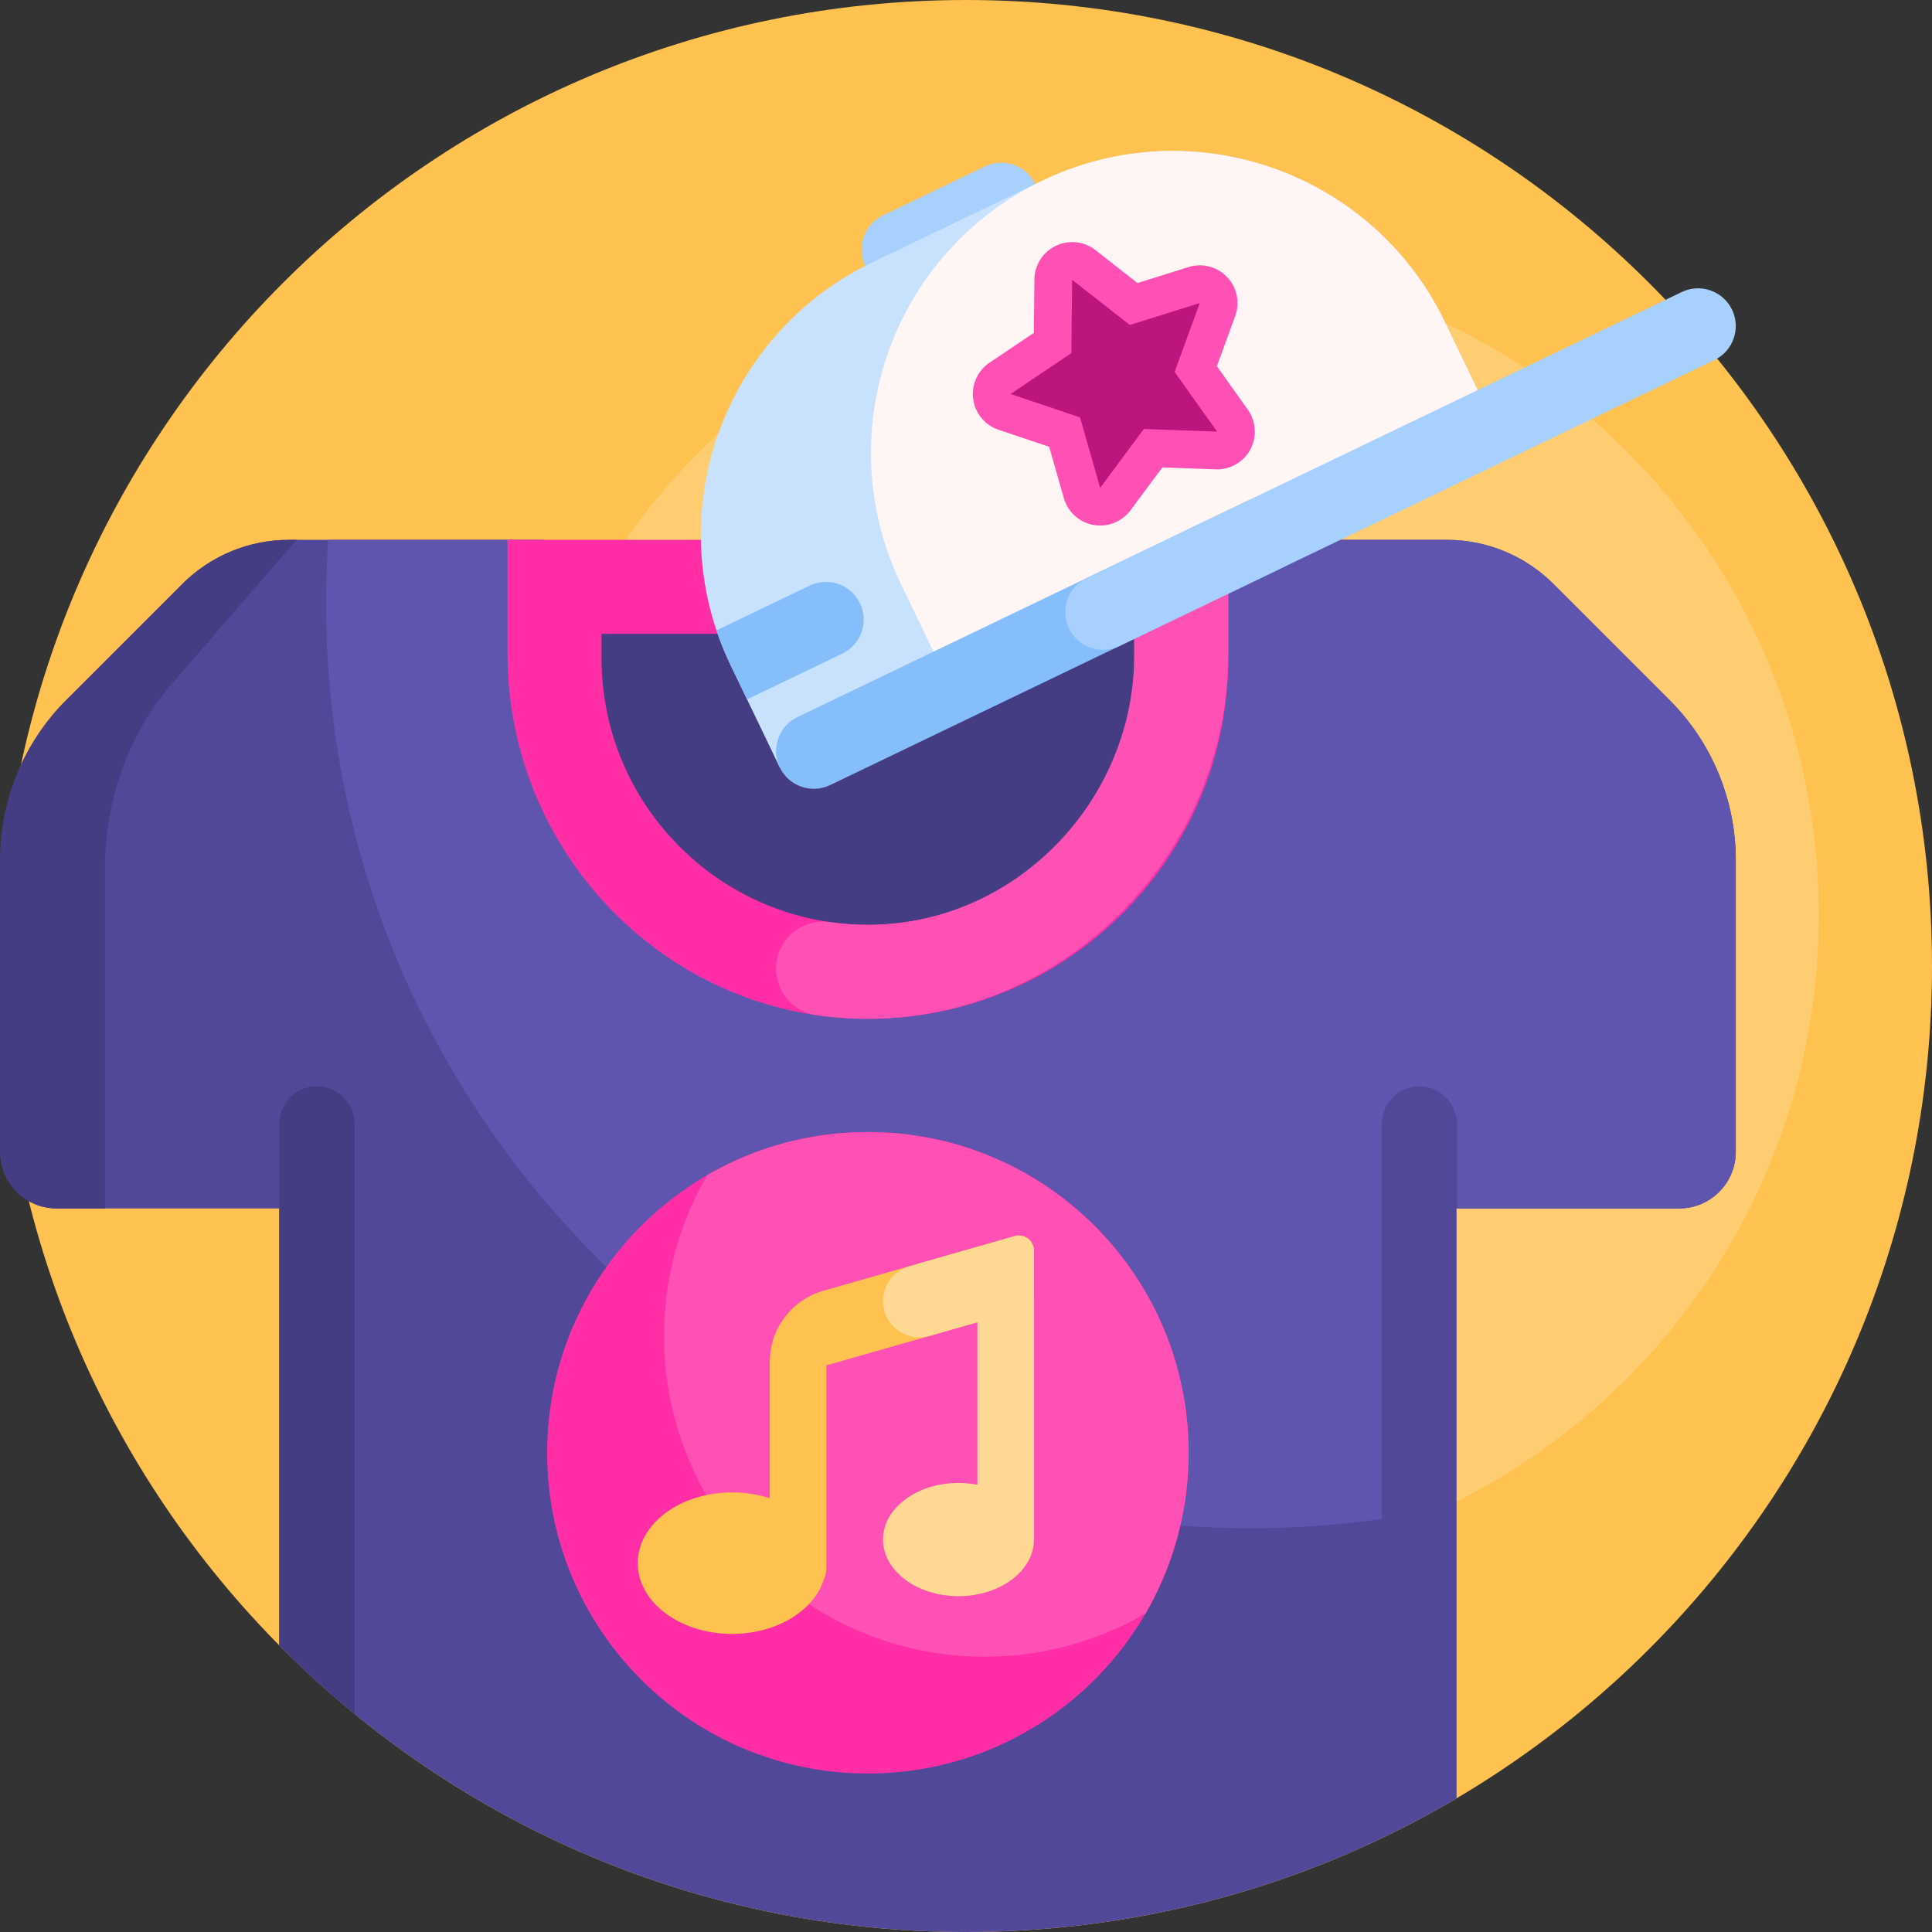
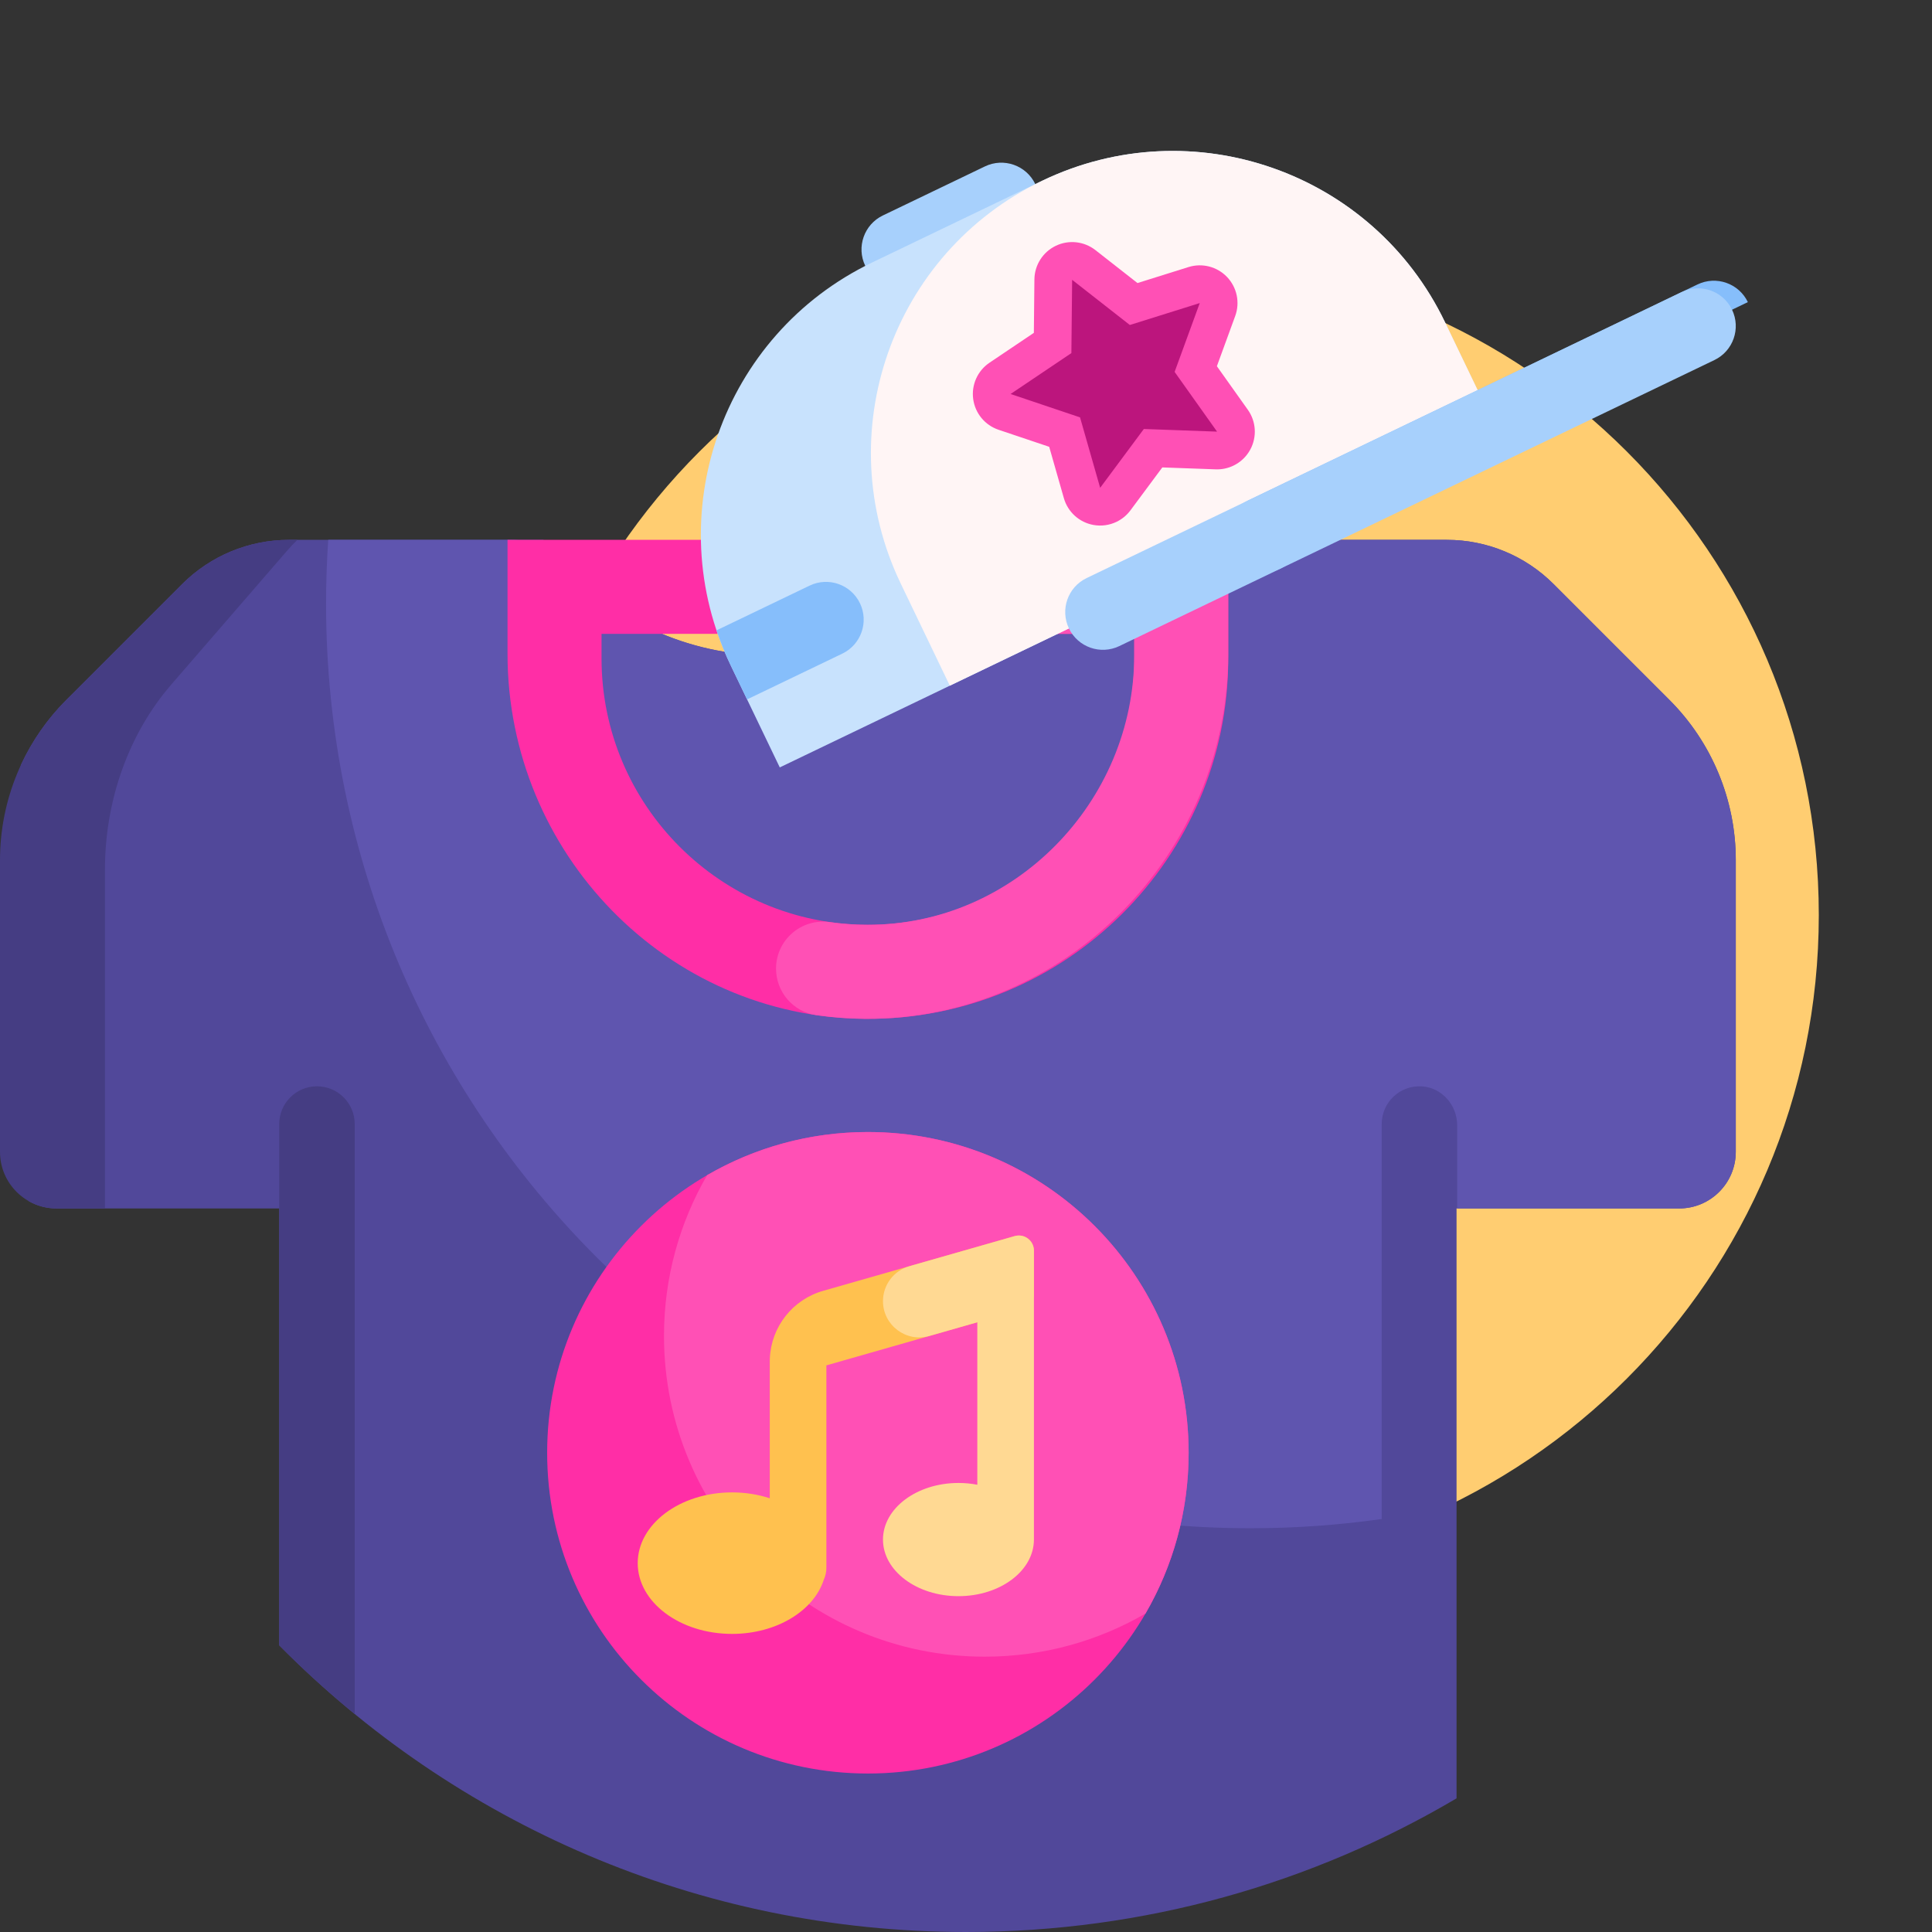
<svg xmlns="http://www.w3.org/2000/svg" id="Capa_1" enable-background="new 0 0 512 512" height="512" viewBox="0 0 512 512" width="512">
  <rect x="0" y="0" width="512" height="512" fill="#333333" stroke="none" />
  <g>
-     <path d="m512 256c0 141.385-114.615 256-256 256s-256-114.615-256-256 114.615-256 256-256 256 114.615 256 256z" fill="#ffc14f" />
    <path d="m482 242.5c0 95.959-77.791 173.75-173.75 173.75s-173.75-77.791-173.75-173.75 77.791-173.75 173.75-173.75 173.75 77.791 173.75 173.75z" fill="#ffcd71" />
    <path d="m7.641 318.327c-4.991-19.951-7.641-40.829-7.641-62.327 0-18.276 1.915-36.104 5.556-53.296 2.936-6.339 6.983-12.177 12.018-17.211l30.711-30.71c7.501-7.501 17.676-11.716 28.284-11.716h67.431c26.465 36.476 79.05 41.172 111.559 9.963l10.378-9.963h117.494c10.609 0 20.783 4.214 28.284 11.716l30.71 30.71c11.254 11.252 17.575 26.513 17.575 42.426v77.335c0 8.284-6.716 15-15 15h-59v156.329c-38.103 22.504-82.543 35.417-130 35.417-71.193 0-135.598-29.061-182-75.967v-115.779h-59c-2.674 0-5.185-.7-7.359-1.927z" fill="#51489a" />
    <path d="m27.82 320.254h-12.82c-8.284 0-15-6.716-15-15v-77.335c0-15.913 6.321-31.174 17.574-42.427l30.711-30.71c7.501-7.501 17.676-11.716 28.284-11.716h2.249c-.94.903-1.847 1.857-2.718 2.864l-30.711 35.488c-11.252 13.002-17.574 30.637-17.574 49.026v89.364c0 .148.002.297.005.446zm56.18-32.375c-5.523 0-10 4.477-10 10v138.154c6.34 6.409 13.016 12.485 20 18.198v-156.352c0-5.523-4.477-10-10-10z" fill="#453d83" />
    <path d="m460 227.919v77.335c0 8.284-6.716 15-15 15h-58.833v-22.033c0-5.326-4.019-9.977-9.335-10.321-5.824-.377-10.665 4.235-10.665 9.978v104.675c-11.354 1.613-22.957 2.447-34.756 2.447-135.31 0-245-109.69-245-245 0-5.692.194-11.339.576-16.934h48.711c4.898 0 9.618 2.022 12.863 5.69 27.586 31.191 76.264 33.777 106.998 4.272l10.378-9.963h117.494c10.609 0 20.783 4.214 28.284 11.716l30.711 30.711c11.253 11.253 17.574 26.514 17.574 42.427z" fill="#5f55af" />
-     <path d="m230 259.715c-47.421 0-86-38.579-86-86v-20.364h172v20.364c0 47.421-38.579 86-86 86z" fill="#453d83" />
    <path d="m300.587 167.979v6.521c0 38.922-31.665 70.587-70.587 70.587s-70.587-31.665-70.587-70.587v-6.521zm13.894-24.913h-179.981v30.235c0 52.658 42.119 96.306 94.776 96.696 53.075.394 96.224-42.513 96.224-95.497v-20.414c0-6.086-4.934-11.02-11.019-11.02zm.519 241.934c0 46.944-38.056 85-85 85s-85-38.056-85-85 38.056-85 85-85 85 38.056 85 85z" fill="#ff2ea6" />
    <path d="m315 385c0 15.525-4.163 30.078-11.432 42.604-12.526 7.27-27.079 11.432-42.604 11.432-46.944 0-85-38.056-85-85 0-15.525 4.163-30.078 11.432-42.604 12.526-7.269 27.079-11.432 42.604-11.432 46.944 0 85 38.056 85 85zm-.519-241.934h-108.823v24.913h94.929v5.585c0 38.961-31.874 71.657-70.835 71.522-3.338-.012-6.622-.256-9.837-.718-7.521-1.081-14.257 4.723-14.257 12.322 0 6.183 4.528 11.456 10.648 12.335 4.216.605 8.521.935 12.896.971 52.962.434 96.298-43.697 96.298-96.661v-19.25c0-6.085-4.934-11.019-11.019-11.019z" fill="#ff50b5" />
    <path d="m274 331.428v11.68c0 1.786-1.184 3.355-2.901 3.846l-52.099 14.885v53.661c0 1.126-.249 2.194-.693 3.153-2.642 8.231-12.522 14.347-24.307 14.347-13.807 0-25-8.395-25-18.75s11.193-18.75 25-18.75c3.556 0 6.938.557 10 1.56v-36.56c0-.173.006-.345.018-.515.356-8.349 6.018-15.584 14.114-17.897l50.77-14.506c2.554-.73 5.098 1.189 5.098 3.846z" fill="#ffc14f" />
    <path d="m274 331.428v76.572c0 8.284-8.954 15-20 15s-20-6.716-20-15 8.954-15 20-15c1.727 0 3.402.164 5 .473v-43.062l-12.743 3.641c-6.142 1.755-12.257-2.857-12.257-9.245 0-4.293 2.846-8.066 6.974-9.245l27.927-7.979c2.555-.731 5.099 1.188 5.099 3.845z" fill="#ffd993" />
    <path d="m274.361 48.781c2.393 4.978.297 10.952-4.681 13.345l-27.039 12.996c-4.978 2.393-10.952.297-13.345-4.681-2.393-4.978-.297-10.952 4.681-13.345l27.039-12.996c4.978-2.392 10.953-.297 13.345 4.681z" fill="#a7d0fc" />
    <path d="m395.92 112.401-189.272 90.972-12.996-27.039c-19.14-39.822-2.374-87.62 37.448-106.76l45.065-21.66c39.822-19.14 87.62-2.374 106.76 37.448z" fill="#c8e2fd" />
    <path d="m395.92 112.401-144.208 69.312-12.996-27.039c-19.14-39.822-2.374-87.62 37.448-106.76 39.822-19.14 87.62-2.374 106.76 37.448z" fill="#fff5f5" />
-     <path d="m343.937 137.386c2.393 4.978.297 10.952-4.681 13.345l-119.264 57.323c-4.978 2.393-10.952.297-13.345-4.681-2.393-4.978-.297-10.952 4.681-13.345l119.264-57.323c4.978-2.392 10.953-.296 13.345 4.681z" fill="#86befb" />
+     <path d="m343.937 137.386c2.393 4.978.297 10.952-4.681 13.345c-4.978 2.393-10.952.297-13.345-4.681-2.393-4.978-.297-10.952 4.681-13.345l119.264-57.323c4.978-2.392 10.953-.296 13.345 4.681z" fill="#86befb" />
    <path d="m197.983 185.348-4.332-9.013c-1.467-3.052-2.723-6.152-3.774-9.281l24.678-11.861c4.978-2.393 10.952-.297 13.345 4.681s.297 10.952-4.681 13.345z" fill="#86befb" />
    <path d="m459.011 82.077c2.393 4.978.297 10.952-4.681 13.345l-157.705 75.8c-4.978 2.393-10.952.297-13.345-4.681-2.392-4.978-.297-10.952 4.681-13.345l157.705-75.8c4.977-2.392 10.952-.297 13.345 4.681z" fill="#a7d0fc" />
    <path d="m293.719 133.785c-.935.449-2.004.606-3.064.413-1.872-.341-3.388-1.716-3.911-3.547l-4.61-16.144-15.914-5.354c-1.803-.607-3.107-2.185-3.36-4.071-.254-1.887.584-3.752 2.163-4.816l13.929-9.374.175-16.789c.019-1.903 1.118-3.63 2.833-4.454 1.715-.825 3.75-.604 5.248.57l13.22 10.35 16.021-5.021c1.817-.569 3.798-.058 5.112 1.319 1.315 1.376 1.733 3.38 1.08 5.167l-5.76 15.772 9.727 13.686c1.103 1.55 1.229 3.594.325 5.269-.511.948-1.301 1.685-2.236 2.134-.716.344-1.519.52-2.344.49l-16.78-.604-10.011 13.481c-.488.662-1.126 1.179-1.843 1.523z" fill="#bc157d" />
    <path d="m284.128 74.154 15.29 11.972 18.53-5.808-6.661 18.241 11.25 15.828-19.406-.698-11.577 15.59-5.333-18.672-18.405-6.193 16.111-10.842zm-4.332-9.013c-3.431 1.649-5.628 5.103-5.667 8.909l-.147 14.161-11.749 7.907c-3.158 2.125-4.835 5.859-4.327 9.631s3.114 6.929 6.721 8.143l13.422 4.516 3.889 13.617c1.045 3.66 4.078 6.409 7.823 7.092 2.119.386 4.257.073 6.126-.825 1.435-.69 2.71-1.724 3.696-3.051l8.443-11.37 14.152.509c1.652.059 3.256-.291 4.691-.98 1.869-.898 3.449-2.372 4.471-4.268 1.806-3.351 1.554-7.436-.651-10.539l-8.204-11.543 4.858-13.302c1.306-3.575.468-7.582-2.16-10.335s-6.592-3.776-10.224-2.637l-13.513 4.235-11.15-8.731c-3-2.346-7.069-2.787-10.5-1.139z" fill="#ff50b5" />
  </g>
</svg>